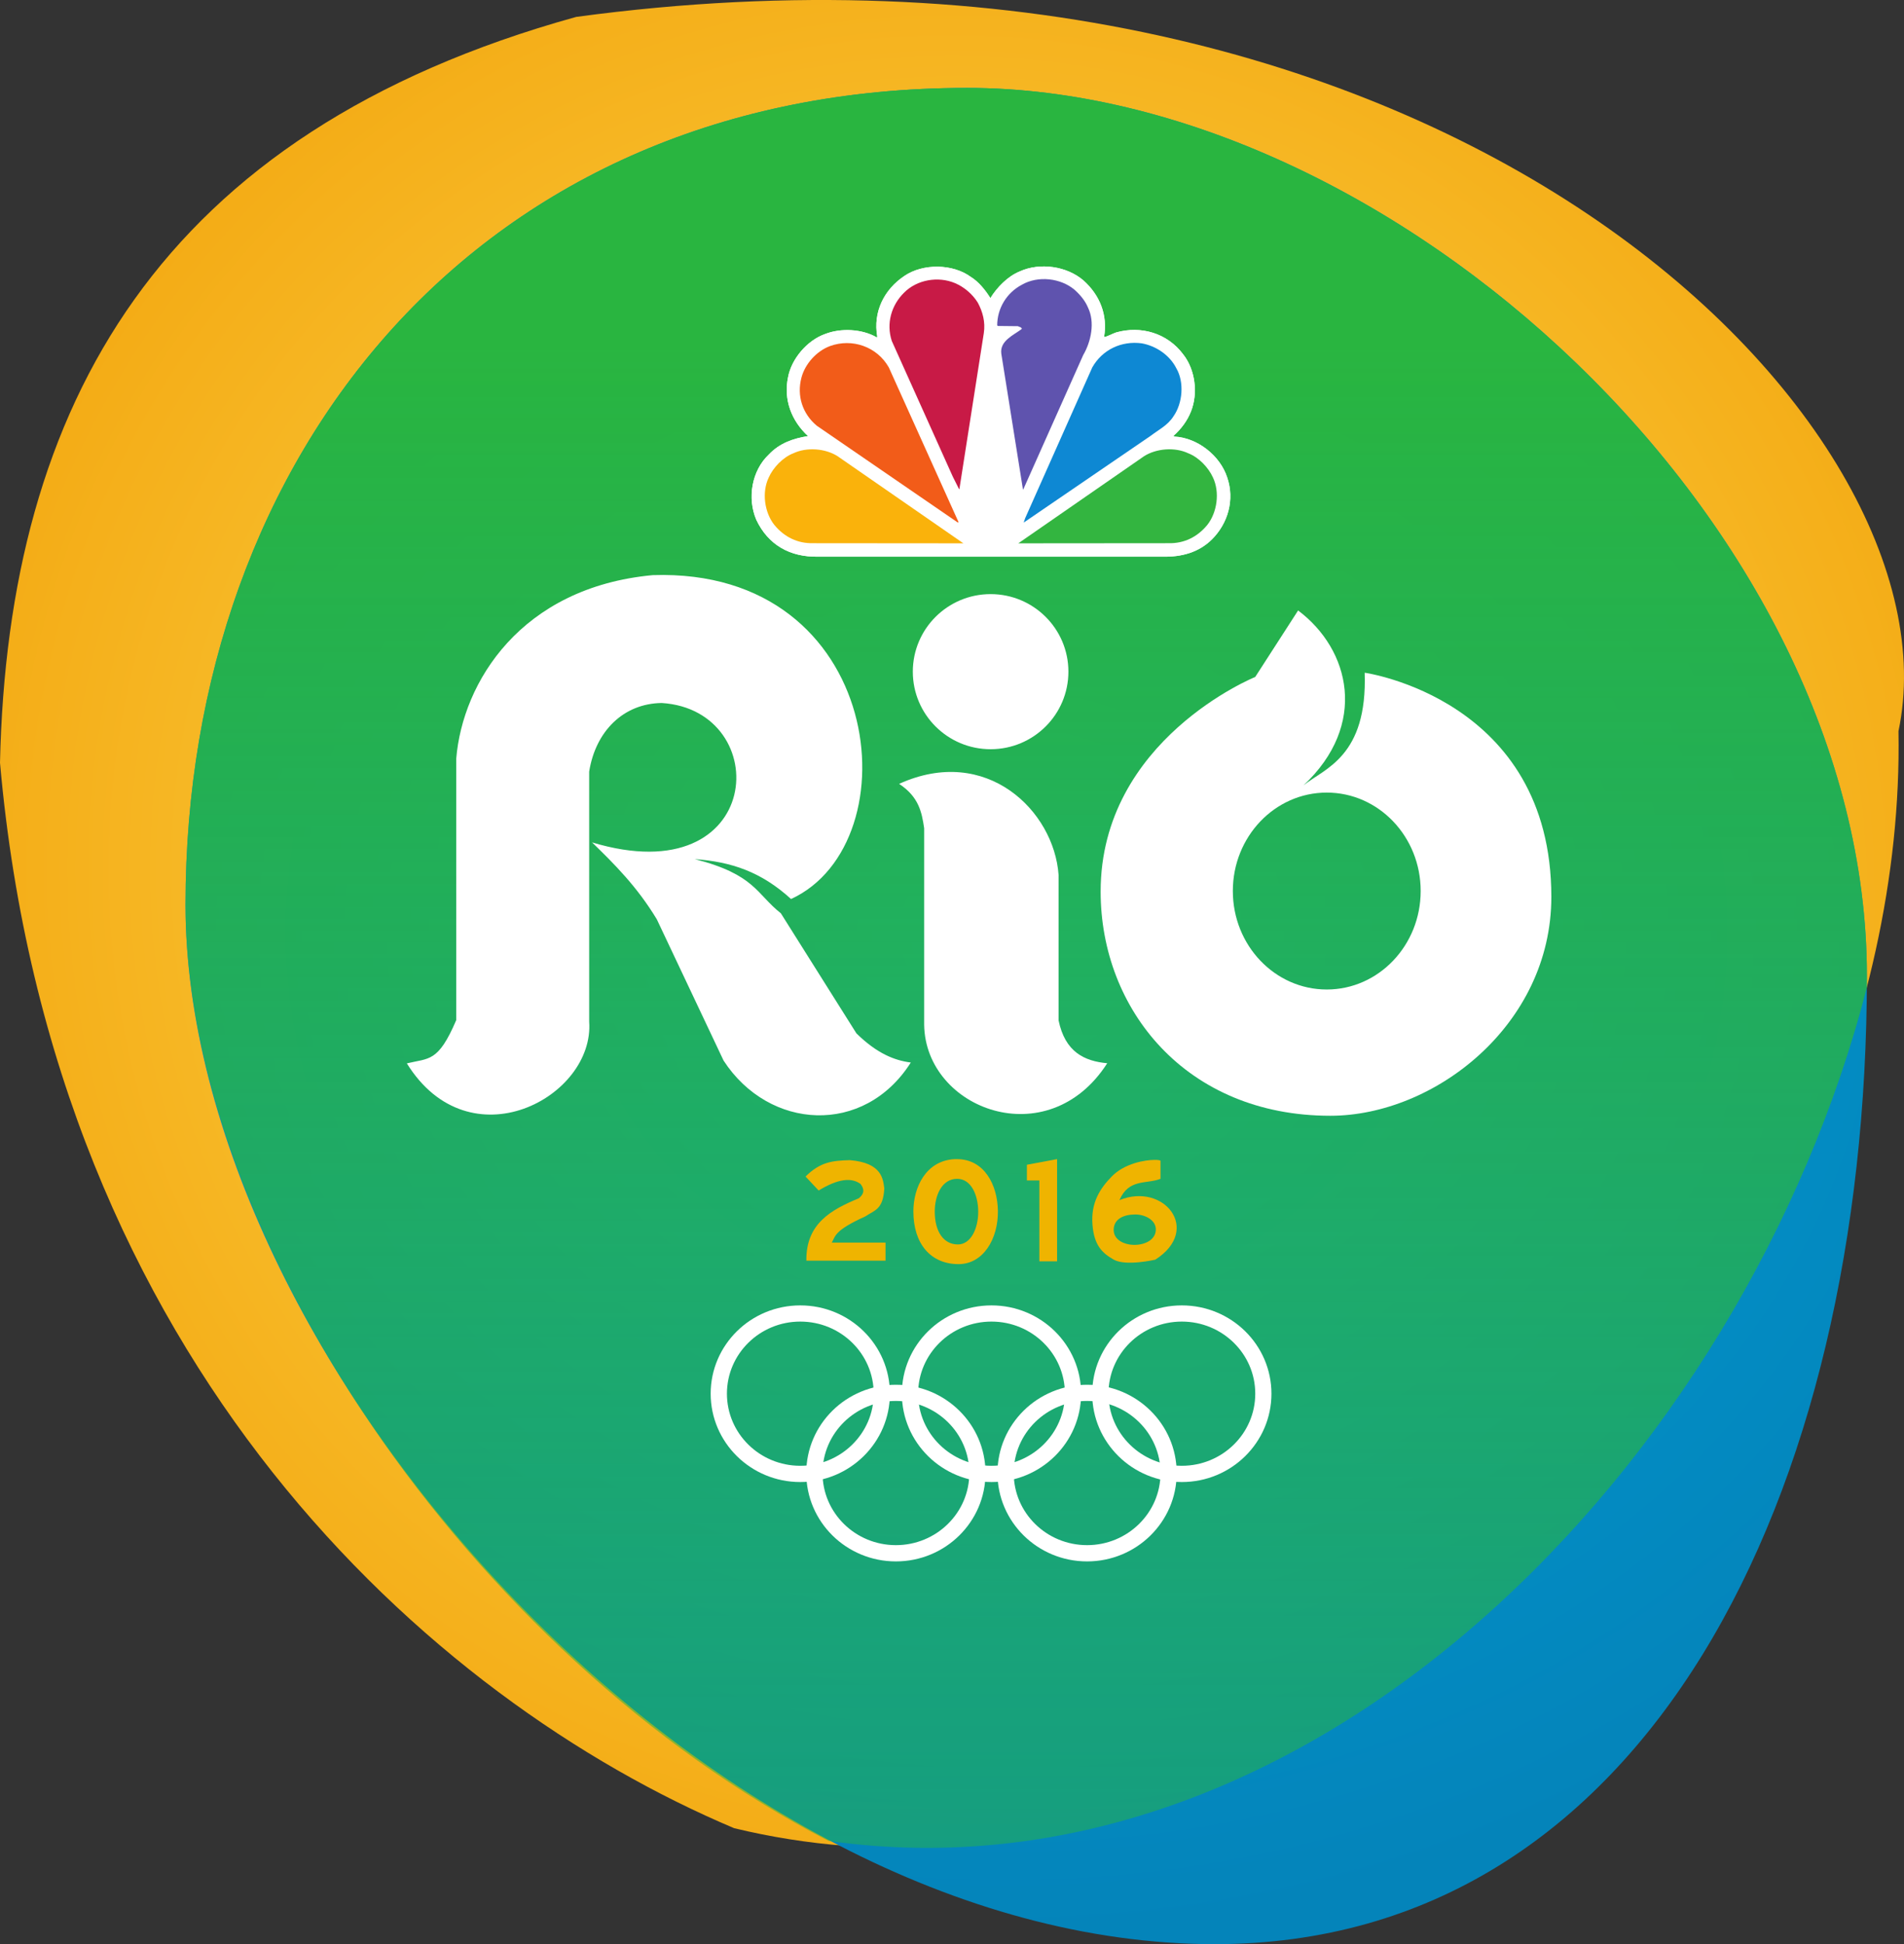
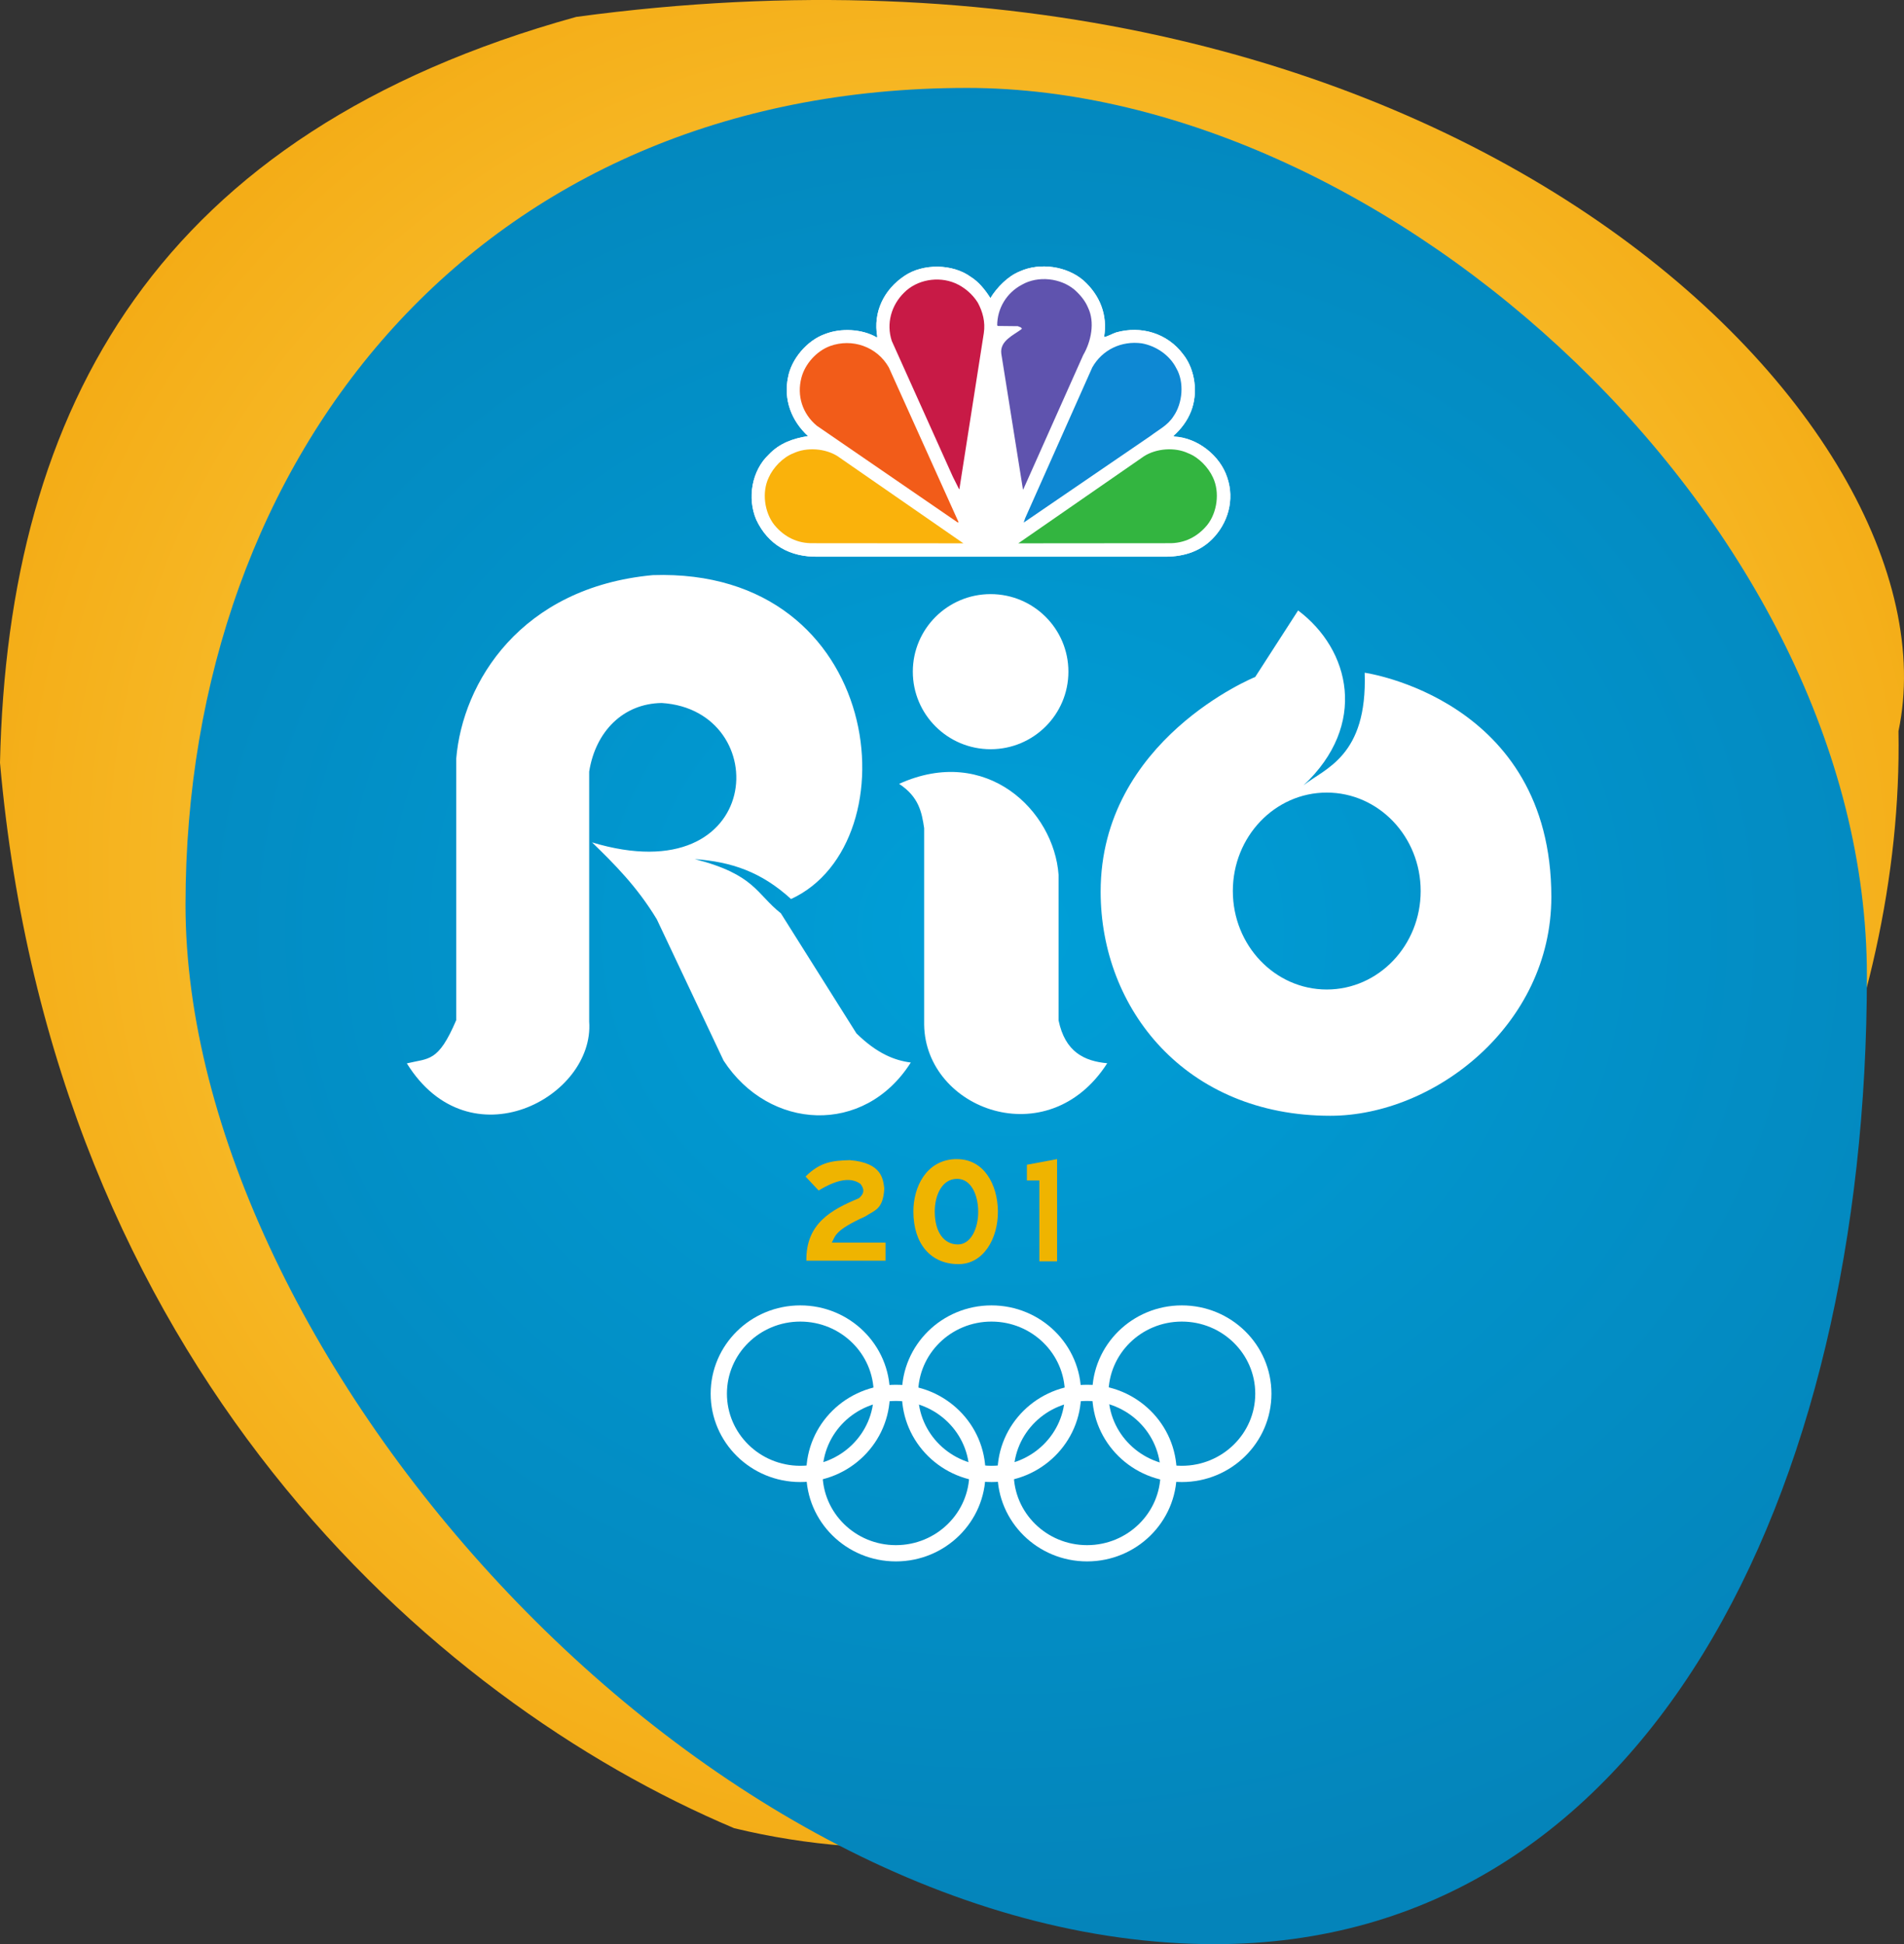
<svg xmlns="http://www.w3.org/2000/svg" xmlns:ns1="http://www.inkscape.org/namespaces/inkscape" xmlns:ns2="http://sodipodi.sourceforge.net/DTD/sodipodi-0.dtd" xmlns:xlink="http://www.w3.org/1999/xlink" id="svg2985" version="1.1" ns1:version="0.48.5 r10040" width="815.984" height="833.35" ns2:docname="NBC_Rio_2016.png">
  <rect width="100%" height="100%" fill="#333333" stroke="none" />
  <defs id="defs2989">
    <linearGradient ns1:collect="always" id="linearGradient3047">
      <stop style="stop-color:#29b540;stop-opacity:1;" offset="0" id="stop3049" />
      <stop style="stop-color:#29b540;stop-opacity:0;" offset="1" id="stop3051" />
    </linearGradient>
    <linearGradient ns1:collect="always" id="linearGradient3010">
      <stop style="stop-color:#009fd8;stop-opacity:1" offset="0" id="stop3012" />
      <stop style="stop-color:#0484ba;stop-opacity:1" offset="1" id="stop3014" />
    </linearGradient>
    <linearGradient ns1:collect="always" id="linearGradient2999">
      <stop style="stop-color:#fd5;stop-opacity:1" offset="0" id="stop3001" />
      <stop style="stop-color:#f09b00;stop-opacity:1" offset="1" id="stop3003" />
    </linearGradient>
    <radialGradient ns1:collect="always" xlink:href="#linearGradient2999" id="radialGradient3005" cx="444.13" cy="384.468" fx="444.13" fy="384.468" r="407.992" gradientTransform="matrix(1.266,0.689,-0.674,1.239,111.39,-403.453)" gradientUnits="userSpaceOnUse" />
    <radialGradient ns1:collect="always" xlink:href="#linearGradient3010" id="radialGradient3016" cx="431.334" cy="403.658" fx="431.334" fy="403.658" r="360.291" gradientTransform="matrix(1.372,-6.9564674e-6,0,1.195,-160.477,-83.097)" gradientUnits="userSpaceOnUse" />
    <linearGradient ns1:collect="always" xlink:href="#linearGradient3047" id="linearGradient3053" x1="432.979" y1="147.586" x2="432.979" y2="1416.55" gradientUnits="userSpaceOnUse" />
    <clipPath clipPathUnits="userSpaceOnUse" id="clipPath3332">
      <path d="M 0,0 612,0 612,792 0,792 0,0 z" id="path3334" ns1:connector-curvature="0" />
    </clipPath>
    <radialGradient ns1:collect="always" xlink:href="#linearGradient2999" id="radialGradient3249" gradientUnits="userSpaceOnUse" gradientTransform="matrix(1.266,0.689,-0.674,1.239,109.699,-400.533)" cx="444.13" cy="384.468" fx="444.13" fy="384.468" r="407.992" />
    <radialGradient ns1:collect="always" xlink:href="#linearGradient3010" id="radialGradient3251" gradientUnits="userSpaceOnUse" gradientTransform="matrix(1.372,-6.9564674e-6,0,1.195,-162.169,-80.177)" cx="431.334" cy="403.658" fx="431.334" fy="403.658" r="360.291" />
    <linearGradient ns1:collect="always" xlink:href="#linearGradient3047" id="linearGradient3253" gradientUnits="userSpaceOnUse" x1="432.979" y1="147.586" x2="432.979" y2="1416.55" gradientTransform="translate(-1.692,2.92)" />
  </defs>
  <ns2:namedview pagecolor="#ffffff" bordercolor="#666666" borderopacity="1" objecttolerance="10" gridtolerance="10" guidetolerance="10" ns1:pageopacity="0" ns1:pageshadow="2" ns1:window-width="1366" ns1:window-height="706" id="namedview2987" showgrid="false" fit-margin-top="0" fit-margin-left="0" fit-margin-right="0" fit-margin-bottom="0" ns1:zoom="0.74517193" ns1:cx="305.87543" ns1:cy="564.16641" ns1:window-x="-8" ns1:window-y="-8" ns1:window-maximized="1" ns1:current-layer="svg2985" />
  <g id="g3217" transform="translate(1.692,-2.92)">
    <path ns2:nodetypes="ccccc" ns1:connector-curvature="0" id="path2995" d="M 245.268,10.162 C 617.392,-40.171 839.954,183.682 811.923,316.325 816.341,564.263 566.963,847.896 312.929,786.563 182.377,731.425 21.037,587.365 -1.692,329.857 1.697,176.743 66.338,59.751 245.268,10.162 z" style="fill:url(#radialGradient3249);fill-opacity:1;stroke:none" />
    <path ns2:nodetypes="sssss" ns1:connector-curvature="0" id="path3007" d="m 798.391,421.198 c 0,222.134 -94.519,415.072 -279.489,415.072 -218.8,0 -441.092,-252.141 -441.092,-445.519 0,-193.378 126.267,-350.142 334.918,-350.142 181.587,0 385.663,187.211 385.663,380.589 z" style="fill:url(#radialGradient3251);fill-opacity:1;fill-rule:evenodd;stroke:none" />
-     <path id="path3018" d="M 412.719,40.594 C 204.067,40.594 77.812,197.372 77.812,390.75 c 0,140.27 121.027,321.24 275.518,401.25 206.79,29.383 392.412,-161.551 445.045,-365.812 0.011,-1.665 0.031,-3.332 0.031,-5 0,-193.378 -204.1,-380.594 -385.688,-380.594 z" style="fill:url(#linearGradient3253);fill-opacity:1;stroke:none" ns1:connector-curvature="0" ns2:nodetypes="ssccss" />
    <path ns1:connector-curvature="0" id="path3344" style="fill:white;fill-opacity:1;fill-rule:nonzero;stroke:none" d="m 422.751,130.702 c 2.819,-4.61 7.52,-9.409 12.561,-11.431 8.669,-3.964 20.344,-2.279 27.441,3.968 6.869,6.195 10.35,14.676 8.714,24.177 1.698,-0.311 3.385,-1.395 5.178,-1.995 10.618,-2.99 21.894,0.255 28.712,9.366 5.154,6.488 6.475,16.584 3.399,24.403 -1.535,3.959 -4.143,7.527 -7.518,10.546 l 0.344,0.323 c 9.912,0.487 19.65,8.149 22.671,17.558 3.234,9.486 0.378,19.62 -6.597,26.549 -5.699,5.59 -12.98,7.548 -21.118,7.371 l -147.572,0 c -12.134,0.264 -21.491,-5.087 -26.542,-15.814 -3.944,-9.228 -2.012,-21.015 5.405,-28.011 4.617,-4.873 10.457,-6.863 16.77,-7.858 -7.114,-6.568 -10.571,-15.601 -8.562,-25.254 1.448,-7.832 8.145,-15.759 15.825,-18.49 6.791,-2.681 15.963,-2.212 22.177,1.432 l 0.24,-0.26 c -1.881,-10.663 2.876,-20.269 11.724,-26.154 7.901,-5.318 20.567,-5.2 28.326,0.466 3.466,2.135 6.341,5.767 8.42,9.109" />
-     <path ns1:connector-curvature="0" id="path3346" style="fill:#5f53ae;fill-opacity:1;fill-rule:nonzero;stroke:none" d="m 464.55,134.687 c 3.138,6.356 1.326,14.712 -2.021,20.431 l -25.603,57.409 -0.21,0.247 -9.285,-58.221 c -0.744,-5.57 5.286,-7.957 8.8,-10.656 -0.157,-0.821 -1.094,-0.782 -1.674,-1.16 l -8.631,-0.094 -0.256,-0.271 c 0.026,-7.209 3.959,-13.899 10.562,-17.398 6.905,-3.987 16.65,-2.902 22.636,2.192 2.431,2.169 4.494,4.691 5.684,7.522" />
    <path ns1:connector-curvature="0" id="path3348" style="fill:#c81a46;fill-opacity:1;fill-rule:nonzero;stroke:none" d="m 417.365,132.673 c 2.073,3.852 3.307,8.252 2.56,13.091 l -10.436,66.655 c 0.042,0.108 -0.038,0.185 -0.136,0.217 l -2.687,-5.347 -26.179,-58.234 c -2.445,-7.505 -0.168,-15.335 5.288,-20.699 5.518,-5.593 14.647,-7.118 21.839,-4.065 3.837,1.632 7.469,4.672 9.751,8.381" />
    <path ns1:connector-curvature="0" id="path3350" style="fill:#0e88d3;fill-opacity:1;fill-rule:nonzero;stroke:none" d="m 502.422,160.749 c 3.516,5.983 2.718,15.029 -1.182,20.58 -2.438,3.901 -6.457,5.835 -9.804,8.406 l -54.231,37.071 -0.152,0 0.612,-1.78 28.749,-64.611 c 4.305,-7.623 12.509,-11.493 21.222,-10.324 5.958,1.076 11.902,4.935 14.786,10.658" />
    <path ns1:connector-curvature="0" id="path3352" style="fill:#f25c19;fill-opacity:1;fill-rule:nonzero;stroke:none" d="m 379.226,160.415 29.915,66.389 -0.495,0 -60.305,-41.409 c -6.14,-5.136 -8.633,-12.859 -6.552,-20.659 1.556,-5.846 6.43,-11.31 12.205,-13.468 9.484,-3.461 20.181,0.212 25.232,9.148" />
    <path ns1:connector-curvature="0" id="path3354" style="fill:#33b540;fill-opacity:1;fill-rule:nonzero;stroke:none" d="m 518.15,207.617 c 2.981,6.314 1.805,14.983 -2.483,20.364 -4.26,5.16 -9.968,7.956 -16.653,7.776 l -64.299,0.053 53.868,-37.321 c 5.275,-3.378 13.264,-3.994 18.995,-1.264 4.449,1.716 8.609,6.058 10.571,10.391" />
    <path ns1:connector-curvature="0" id="path3356" style="fill:#fab20b;fill-opacity:1;fill-rule:nonzero;stroke:none" d="m 327.748,207.617 c -3.017,6.314 -1.839,14.983 2.457,20.364 4.27,5.16 9.975,7.956 16.658,7.776 l 64.316,0.053 -53.877,-37.321 c -5.255,-3.378 -13.262,-3.994 -19.014,-1.264 -4.432,1.716 -8.604,6.058 -10.54,10.391" />
    <path d="m 422.751,130.702 c 2.819,-4.61 7.52,-9.409 12.561,-11.431 8.669,-3.964 20.344,-2.279 27.441,3.968 6.869,6.195 10.35,14.676 8.714,24.177 1.698,-0.311 3.385,-1.395 5.178,-1.995 10.618,-2.99 21.894,0.255 28.712,9.366 5.154,6.488 6.475,16.584 3.399,24.403 -1.535,3.959 -4.143,7.527 -7.518,10.546 l 0.344,0.323 c 9.912,0.487 19.65,8.149 22.671,17.558 3.234,9.486 0.378,19.62 -6.597,26.549 -5.699,5.59 -12.98,7.548 -21.118,7.371 l -147.572,0 c -12.134,0.264 -21.491,-5.087 -26.542,-15.814 -3.944,-9.228 -2.012,-21.015 5.405,-28.011 4.617,-4.873 10.457,-6.863 16.77,-7.858 -7.114,-6.568 -10.571,-15.601 -8.562,-25.254 1.448,-7.832 8.145,-15.759 15.825,-18.49 6.791,-2.681 15.963,-2.212 22.177,1.432 l 0.24,-0.26 c -1.881,-10.663 2.876,-20.269 11.724,-26.154 7.901,-5.318 20.567,-5.2 28.326,0.466 3.466,2.135 6.341,5.767 8.42,9.109" style="fill:white;fill-opacity:1;fill-rule:nonzero;stroke:none" id="path3949" ns1:connector-curvature="0" />
    <path d="m 464.55,134.687 c 3.138,6.356 1.326,14.712 -2.021,20.431 l -25.603,57.409 -0.21,0.247 -9.285,-58.221 c -0.744,-5.57 5.286,-7.957 8.8,-10.656 -0.157,-0.821 -1.094,-0.782 -1.674,-1.16 l -8.631,-0.094 -0.256,-0.271 c 0.026,-7.209 3.959,-13.899 10.562,-17.398 6.905,-3.987 16.65,-2.902 22.636,2.192 2.431,2.169 4.494,4.691 5.684,7.522" style="fill:#5f53ae;fill-opacity:1;fill-rule:nonzero;stroke:none" id="path3951" ns1:connector-curvature="0" />
    <path d="m 417.365,132.673 c 2.073,3.852 3.307,8.252 2.56,13.091 l -10.436,66.655 c 0.042,0.108 -0.038,0.185 -0.136,0.217 l -2.687,-5.347 -26.179,-58.234 c -2.445,-7.505 -0.168,-15.335 5.288,-20.699 5.518,-5.593 14.647,-7.118 21.839,-4.065 3.837,1.632 7.469,4.672 9.751,8.381" style="fill:#c81a46;fill-opacity:1;fill-rule:nonzero;stroke:none" id="path3953" ns1:connector-curvature="0" />
    <path d="m 502.422,160.749 c 3.516,5.983 2.718,15.029 -1.182,20.58 -2.438,3.901 -6.457,5.835 -9.804,8.406 l -54.231,37.071 -0.152,0 0.612,-1.78 28.749,-64.611 c 4.305,-7.623 12.509,-11.493 21.222,-10.324 5.958,1.076 11.902,4.935 14.786,10.658" style="fill:#0e88d3;fill-opacity:1;fill-rule:nonzero;stroke:none" id="path3955" ns1:connector-curvature="0" />
    <path d="m 379.226,160.415 29.915,66.389 -0.495,0 -60.305,-41.409 c -6.14,-5.136 -8.633,-12.859 -6.552,-20.659 1.556,-5.846 6.43,-11.31 12.205,-13.468 9.484,-3.461 20.181,0.212 25.232,9.148" style="fill:#f25c19;fill-opacity:1;fill-rule:nonzero;stroke:none" id="path3957" ns1:connector-curvature="0" />
    <path d="m 518.15,207.617 c 2.981,6.314 1.805,14.983 -2.483,20.364 -4.26,5.16 -9.968,7.956 -16.653,7.776 l -64.299,0.053 53.868,-37.321 c 5.275,-3.378 13.264,-3.994 18.995,-1.264 4.449,1.716 8.609,6.058 10.571,10.391" style="fill:#33b540;fill-opacity:1;fill-rule:nonzero;stroke:none" id="path3959" ns1:connector-curvature="0" />
    <path d="m 327.748,207.617 c -3.017,6.314 -1.839,14.983 2.457,20.364 4.27,5.16 9.975,7.956 16.658,7.776 l 64.316,0.053 -53.877,-37.321 c -5.255,-3.378 -13.262,-3.994 -19.014,-1.264 -4.432,1.716 -8.604,6.058 -10.54,10.391" style="fill:#fab20b;fill-opacity:1;fill-rule:nonzero;stroke:none" id="path3961" ns1:connector-curvature="0" />
    <path ns2:nodetypes="cccccccccccccccc" ns1:connector-curvature="0" id="path3111" d="m 172.662,458.729 c 9.559,-2.315 13.416,-0.392 21.172,-18.544 l 0,-112.089 c 2.709,-32.666 27.6,-73.406 84.222,-78.648 99.506,-3.314 111.671,114.725 59.265,138.835 -12.863,-11.737 -25.608,-15.943 -41.271,-17.106 25.809,6.571 26.396,14.945 36.901,23.216 l 32.389,51.482 c 8.844,8.654 16.316,11.59 23.299,12.489 -19.938,31.461 -60.768,29.13 -80.238,-0.84 l -28.604,-60.538 c -8.453,-13.979 -18.075,-23.578 -27.751,-32.973 74.22,22.36 78.321,-56.722 29.842,-59.754 -16.496,0.224 -28.346,12.172 -31.081,29.409 l 0,107.135 c 2.385,32.446 -51.255,61.283 -78.146,17.924 z" style="fill:white;stroke:none" />
    <path id="path3116" d="m 444.953,301.03 c 0,12.715 -8.643,23.022 -19.305,23.022 -10.662,0 -19.305,-10.307 -19.305,-23.022 0,-12.715 8.643,-23.022 19.305,-23.022 10.662,0 19.305,10.307 19.305,23.022 z" style="fill:white;fill-opacity:1;fill-rule:evenodd;stroke:none" transform="matrix(1.727,0,0,1.444,-312.246,-143.861)" ns1:connector-curvature="0" />
    <path ns2:nodetypes="ccccccc" ns1:connector-curvature="0" id="path3119" d="M 472.827,458.673 C 462.928,457.763 454.759,453.792 451.974,440.297 l 0,-62.355 c -1.924,-27.438 -30.913,-56.012 -68.343,-39.024 8.548,5.622 9.729,12.296 10.737,18.996 l 0,84.242 c 0.501,36.268 53.062,56.142 78.46,16.518 z" style="fill:white;fill-opacity:1;stroke:none" />
    <path id="path3121" d="m 554.625,264.594 -18.375,28.5 c 0,0 -66.25,26.817 -66.25,92 0,50.358 36.463,96.094 98.438,96.094 44.444,0 94.719,-38.791 94.719,-93.812 0,-84.872 -80,-96.094 -80,-96.094 1.239,36.007 -17.161,40.963 -26.219,48.281 27.714,-25.936 20.054,-58.201 -2.312,-74.969 z m 12.281,78.062 c 22.226,0 40.25,18.875 40.25,42.188 0,23.312 -18.024,42.219 -40.25,42.219 -22.226,0 -40.25,-18.907 -40.25,-42.219 0,-23.312 18.024,-42.188 40.25,-42.188 z" style="fill:white;fill-opacity:1;stroke:none" ns1:connector-curvature="0" />
    <path ns2:nodetypes="cccccccccccc" ns1:connector-curvature="0" id="path3126" d="m 349.158,513.225 c 8.471,-5.177 14.146,-5.6 17.933,-2.813 2.369,3.086 0.76,4.863 -0.734,6.146 -11.772,4.907 -22.675,10.771 -22.473,26.73 l 33.931,0 0,-7.736 -23.031,0 c 1.612,-2.891 1.144,-5.222 14.416,-11.252 3.919,-2.654 7.586,-2.85 8.087,-11.955 -0.545,-3.859 -0.842,-11.007 -14.768,-12.131 -7.384,0.208 -12.658,0.7 -18.987,7.032 z" style="fill:#efb400;fill-opacity:1;stroke:none" />
    <path id="path3128" d="m 407.375,499.781 c -12.176,0.635 -17.625,11.965 -17.625,22.406 0,14.035 7.553,22.594 19.344,22.594 10.658,0 17.027,-10.915 16.875,-22.781 -0.145,-11.328 -5.918,-22.159 -17.406,-22.219 -0.407,-0.002 -0.795,-0.021 -1.188,0 z m 1.188,8.438 c 5.909,0.038 8.894,6.832 8.969,13.906 0.078,7.411 -3.206,14.219 -8.688,14.219 -6.064,0 -9.938,-5.36 -9.938,-14.125 0,-6.731 2.96,-14.043 9.656,-14 z" style="fill:#efb400;fill-opacity:1;stroke:none" ns1:connector-curvature="0" />
    <path ns1:connector-curvature="0" id="path3133" d="m 438.398,508.908 5.346,0 0,34.665 7.588,0 0,-43.805 -12.935,2.414 z" style="fill:#efb400;fill-opacity:1;stroke:none" />
-     <path id="path3135" d="m 493.219,500.094 c -4.217,0.015 -12.928,1.461 -18.438,7.094 -4.95,5.06 -9.039,11.176 -8.281,20.688 0.697,8.747 4.05,12.132 9.156,15 5.162,2.9 17.75,0 17.75,0 20.057,-12.798 3.736,-33.31 -15.344,-25.531 4.014,-9.336 11.531,-6.753 17.594,-9.125 l 0,-7.75 c -0.125,-0.208 -1.032,-0.38 -2.438,-0.375 z m -8.375,23.406 c 4.306,-2.4e-4 8.812,2.438 8.812,6.406 0,4.286 -4.383,6.561 -8.969,6.625 -4.407,0.061 -9.058,-2.045 -9.094,-6.344 -0.04,-4.74 4.248,-6.687 9.25,-6.688 z" style="fill:#efb400;fill-opacity:1;stroke:none" ns1:connector-curvature="0" />
    <path id="path3140" d="m 341.281,562.469 c -21.213,0 -38.406,16.934 -38.406,37.844 0,20.91 17.194,37.875 38.406,37.875 21.213,0 38.406,-16.965 38.406,-37.875 0,-20.91 -17.194,-37.844 -38.406,-37.844 z m 0,6.938 c 17.374,0 31.469,13.835 31.469,30.906 0,17.071 -14.095,30.906 -31.469,30.906 -17.374,0 -31.438,-13.835 -31.438,-30.906 0,-17.071 14.063,-30.906 31.438,-30.906 z" style="fill:white;fill-opacity:1;fill-rule:evenodd;stroke:none" ns1:connector-curvature="0" />
    <path ns1:connector-curvature="0" style="fill:white;fill-opacity:1;fill-rule:evenodd;stroke:none" d="m 423.22,562.469 c -21.213,0 -38.406,16.934 -38.406,37.844 0,20.91 17.194,37.875 38.406,37.875 21.213,0 38.406,-16.965 38.406,-37.875 0,-20.91 -17.194,-37.844 -38.406,-37.844 z m 0,6.938 c 17.374,0 31.469,13.835 31.469,30.906 0,17.071 -14.095,30.906 -31.469,30.906 -17.374,0 -31.438,-13.835 -31.438,-30.906 0,-17.071 14.063,-30.906 31.438,-30.906 z" id="path3145" />
    <path id="path3147" d="m 504.794,562.469 c -21.213,0 -38.406,16.934 -38.406,37.844 0,20.91 17.194,37.875 38.406,37.875 21.213,0 38.406,-16.965 38.406,-37.875 0,-20.91 -17.194,-37.844 -38.406,-37.844 z m 0,6.938 c 17.374,0 31.469,13.835 31.469,30.906 0,17.071 -14.095,30.906 -31.469,30.906 -17.374,0 -31.438,-13.835 -31.438,-30.906 0,-17.071 14.063,-30.906 31.438,-30.906 z" style="fill:white;fill-opacity:1;fill-rule:evenodd;stroke:none" ns1:connector-curvature="0" />
    <path ns1:connector-curvature="0" style="fill:white;fill-opacity:1;fill-rule:evenodd;stroke:none" d="m 382.251,596.488 c -21.213,0 -38.406,16.934 -38.406,37.844 0,20.91 17.194,37.875 38.406,37.875 21.213,0 38.406,-16.965 38.406,-37.875 0,-20.91 -17.194,-37.844 -38.406,-37.844 z m 0,6.938 c 17.374,0 31.469,13.835 31.469,30.906 0,17.071 -14.095,30.906 -31.469,30.906 -17.374,0 -31.438,-13.835 -31.438,-30.906 0,-17.071 14.063,-30.906 31.438,-30.906 z" id="path3149" />
    <path id="path3151" d="m 464.19,596.488 c -21.213,0 -38.406,16.934 -38.406,37.844 0,20.91 17.194,37.875 38.406,37.875 21.213,0 38.406,-16.965 38.406,-37.875 0,-20.91 -17.194,-37.844 -38.406,-37.844 z m 0,6.938 c 17.374,0 31.469,13.835 31.469,30.906 0,17.071 -14.095,30.906 -31.469,30.906 -17.374,0 -31.438,-13.835 -31.438,-30.906 0,-17.071 14.063,-30.906 31.438,-30.906 z" style="fill:white;fill-opacity:1;fill-rule:evenodd;stroke:none" ns1:connector-curvature="0" />
  </g>
</svg>